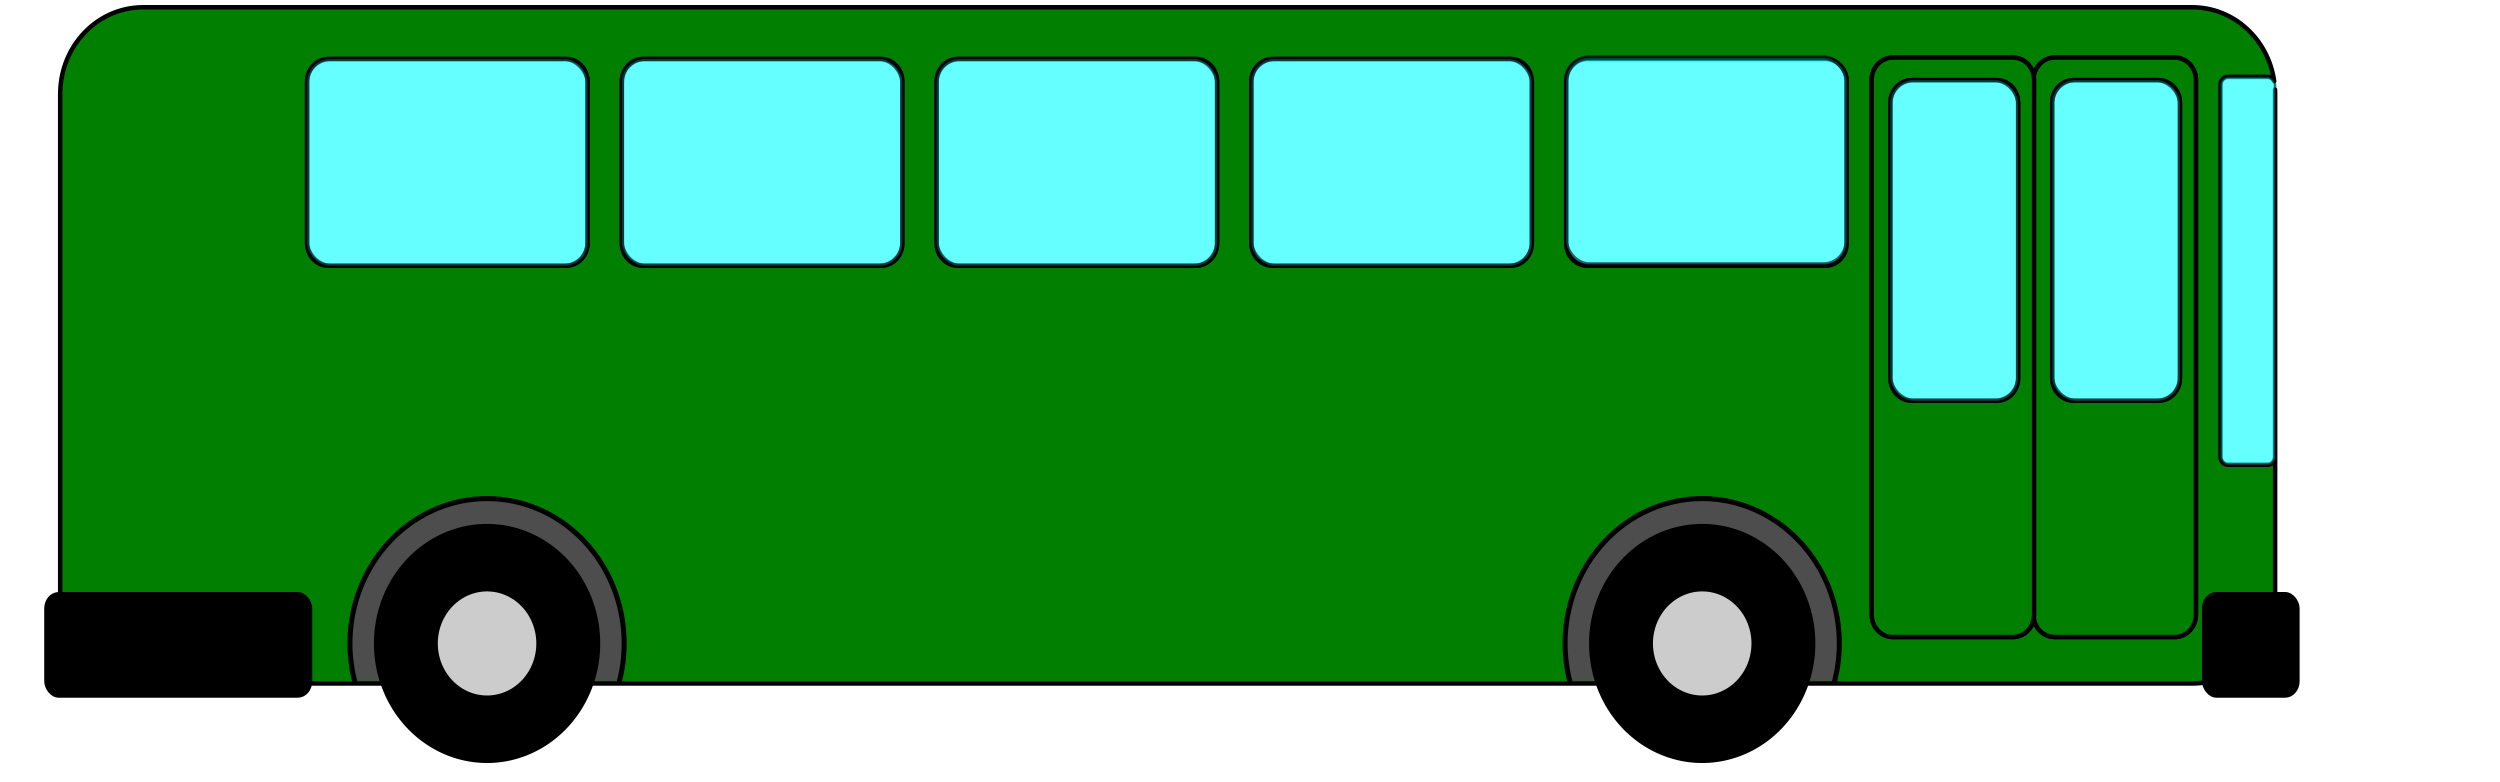
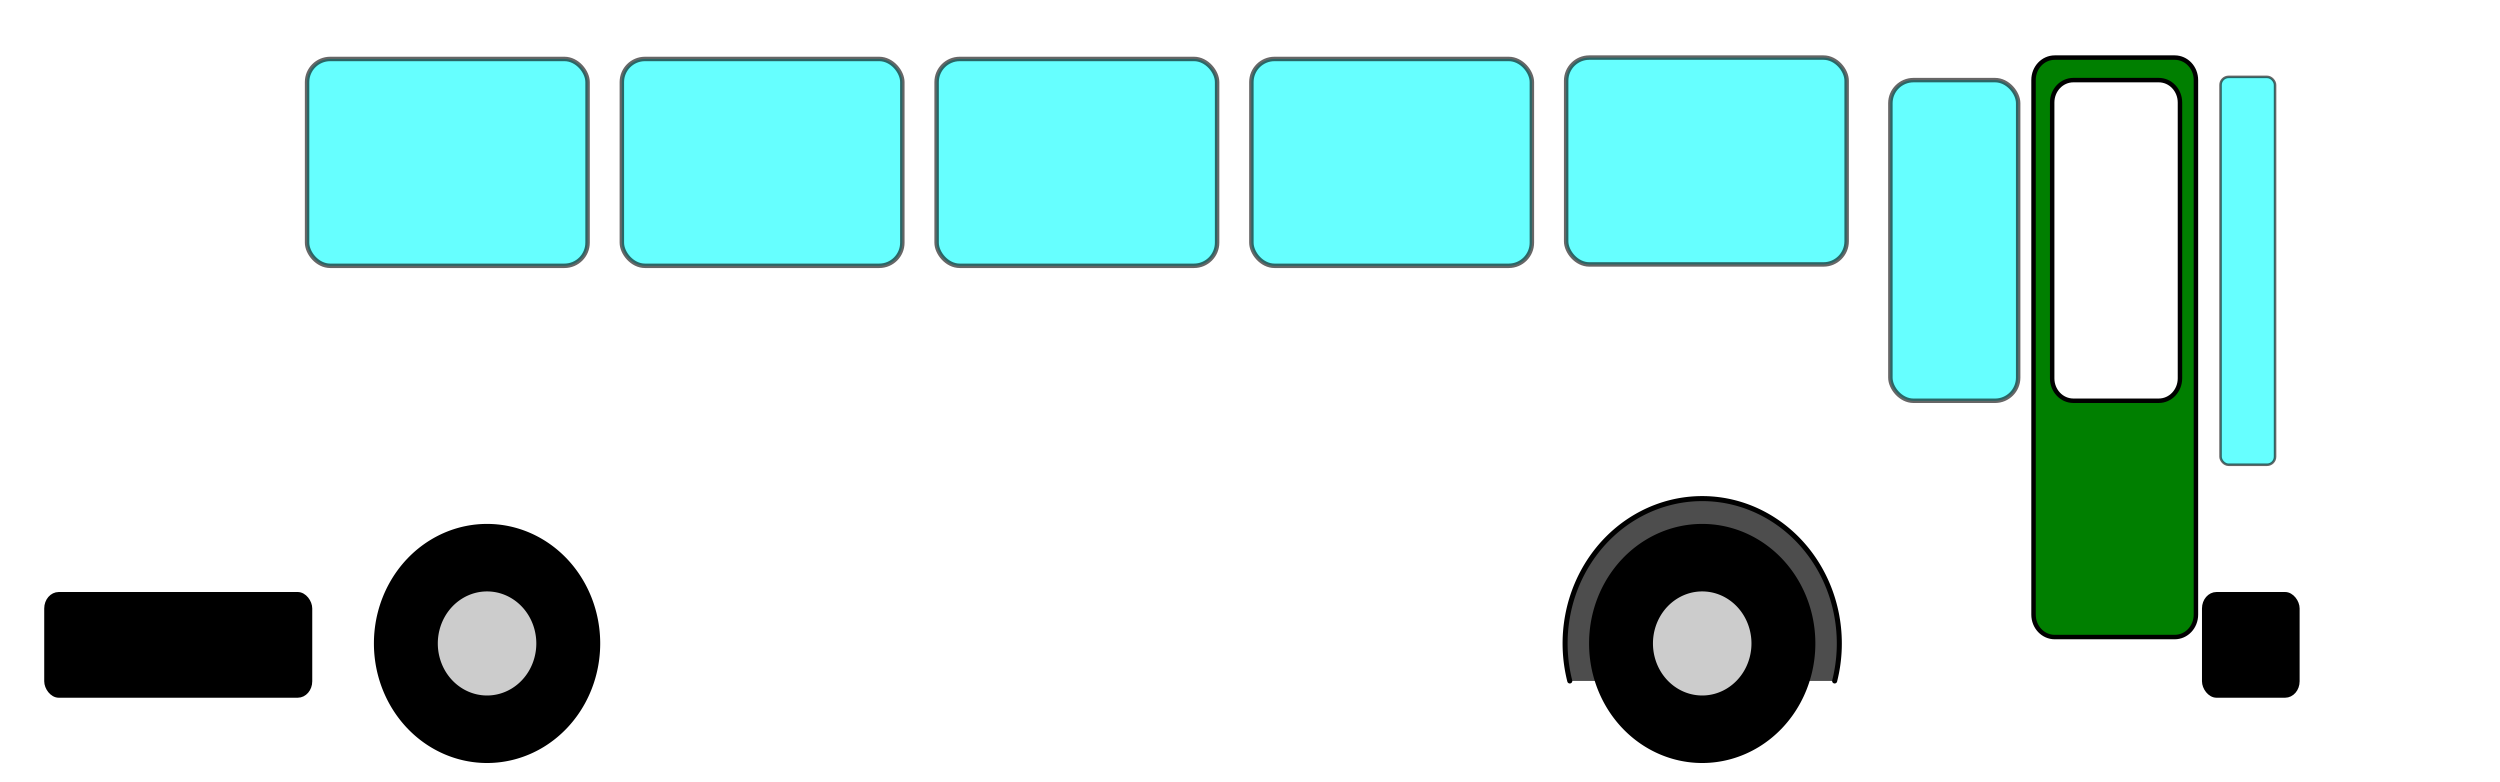
<svg xmlns="http://www.w3.org/2000/svg" width="993.725" height="310.893">
  <title>green bus</title>
  <g>
    <title>Layer 1</title>
    <g id="layer1">
      <g id="g2386">
        <path opacity="0" fill="#e6e6e6" fill-rule="nonzero" stroke-width="2" stroke-linecap="round" stroke-linejoin="round" stroke-miterlimit="4" stroke-dasharray="2, 2" stroke-dashoffset="0" id="path2177" d="m253.815,256.072a32.805,34.66 0 1 1 4.63,-29.514l-31.509,9.644l26.879,19.869z" />
-         <path fill="#007f00" fill-rule="nonzero" stroke="#000000" stroke-width="1.78" stroke-linecap="round" stroke-linejoin="round" stroke-miterlimit="4" stroke-dashoffset="0" id="rect3179" d="m56.916,2.887c-18.285,0 -32.993,15.417 -32.993,34.556l0,199.689c0,19.138 14.709,34.556 32.993,34.556l814.435,0c18.284,0 32.993,-15.417 32.993,-34.556l0,-199.689c0,-0.598 -0,-1.2 -0.029,-1.79l0,145.99c-0.001,1.717 -1.304,3.095 -2.929,3.095l-15.793,0c-1.625,0 -2.958,-1.377 -2.958,-3.095l0,-147.992c0,-1.717 1.332,-3.095 2.958,-3.095l15.793,0c1.144,0 2.1,0.693 2.584,1.699c-2.376,-16.663 -16.02,-29.368 -32.62,-29.368l-814.435,0zm695.527,19.993l47.666,0c0.585,0 1.144,0.064 1.694,0.182c0.542,0.116 1.081,0.296 1.579,0.516c0.008,0.003 0.021,-0.003 0.029,0c0.498,0.222 0.964,0.505 1.407,0.819c0.898,0.64 1.691,1.478 2.297,2.427c0.297,0.468 0.565,0.961 0.775,1.487c0.003,0.008 -0.003,0.022 0,0.03c0.208,0.526 0.378,1.096 0.488,1.669c0.025,0.131 0.038,0.263 0.057,0.394c0.636,-4.268 4.104,-7.524 8.327,-7.524l47.666,0c4.677,0 8.442,3.978 8.442,8.92l0,212.492c0,4.942 -3.765,8.92 -8.442,8.92l-47.666,0c-4.245,0 -7.746,-3.255 -8.356,-7.554c-0.033,0.201 -0.044,0.408 -0.086,0.607c-0.11,0.516 -0.24,1.039 -0.431,1.517c-0.102,0.255 -0.222,0.517 -0.345,0.758c-0.006,0.012 -0.023,0.018 -0.029,0.03c-0.13,0.253 -0.251,0.491 -0.402,0.728c-0.454,0.712 -1.012,1.337 -1.637,1.881c-1.042,0.907 -2.299,1.555 -3.675,1.851c-0.551,0.118 -1.11,0.182 -1.694,0.182l-47.666,0c-0.575,0 -1.152,-0.067 -1.694,-0.182c-0.009,-0.002 -0.02,0.002 -0.029,0c-0.817,-0.176 -1.586,-0.475 -2.297,-0.88c-0.007,-0.004 -0.022,0.004 -0.029,0c-0.472,-0.27 -0.909,-0.614 -1.321,-0.971c-0.005,-0.005 -0.023,0.005 -0.029,0c-0.422,-0.368 -0.773,-0.766 -1.12,-1.214c-0.172,-0.22 -0.337,-0.43 -0.488,-0.667c-0.156,-0.245 -0.298,-0.497 -0.431,-0.758c-0.13,-0.253 -0.238,-0.492 -0.345,-0.758c-0.217,-0.543 -0.376,-1.107 -0.488,-1.699c-0.108,-0.573 -0.172,-1.183 -0.172,-1.79l0,-212.492c0,-0.618 0.06,-1.208 0.172,-1.79c0.058,-0.3 0.116,-0.591 0.201,-0.88c0.079,-0.271 0.185,-0.53 0.287,-0.789c0.003,-0.008 -0.003,-0.022 0,-0.03c0.107,-0.267 0.215,-0.506 0.345,-0.758c0.133,-0.26 0.274,-0.515 0.431,-0.758c0.151,-0.237 0.316,-0.447 0.488,-0.667c0.695,-0.891 1.527,-1.635 2.498,-2.184c0.239,-0.137 0.465,-0.252 0.718,-0.364c0.452,-0.201 0.947,-0.339 1.436,-0.455c0.597,-0.141 1.228,-0.243 1.866,-0.243zm-621.931,0.546l94.586,0c4.677,0 8.442,3.978 8.442,8.92l0,64.379c0,4.942 -3.765,8.92 -8.442,8.92l-94.586,0c-4.677,0 -8.442,-3.978 -8.442,-8.92l0,-64.379c0,-4.942 3.765,-8.92 8.442,-8.92zm125.11,0l94.615,0c4.677,0 8.442,3.978 8.442,8.92l0,64.379c0,4.942 -3.765,8.92 -8.442,8.92l-94.615,0c-4.677,0 -8.442,-3.978 -8.442,-8.92l0,-64.379c0,-4.942 3.765,-8.92 8.442,-8.92zm125.11,0l94.615,0c4.677,0 8.442,3.978 8.442,8.92l0,64.379c0,4.942 -3.765,8.92 -8.442,8.92l-94.615,0c-4.677,0 -8.442,-3.978 -8.442,-8.92l0,-64.379c0,-4.942 3.765,-8.92 8.442,-8.92zm125.139,0l94.586,0c4.677,0 8.442,3.978 8.442,8.92l0,64.379c0,4.942 -3.765,8.92 -8.442,8.92l-94.586,0c-4.677,0 -8.471,-3.978 -8.471,-8.92l0,-64.379c0,-4.942 3.793,-8.92 8.471,-8.92zm125.11,0l94.615,0c4.677,0 8.442,3.978 8.442,8.92l0,64.379c0,4.942 -3.765,8.92 -8.442,8.92l-94.615,0c-4.677,0 -8.442,-3.978 -8.442,-8.92l0,-64.379c0,-4.942 3.765,-8.92 8.442,-8.92z" />
-         <path fill="#4d4d4d" fill-rule="nonzero" stroke="#000000" stroke-width="2" stroke-linecap="round" stroke-linejoin="round" stroke-miterlimit="4" stroke-dashoffset="0" id="path3167" d="m140.96,270.672a54.498,57.581 0 1 1 105.283,0" />
-         <path fill="#000000" fill-rule="nonzero" stroke-width="2" stroke-linecap="round" stroke-linejoin="round" stroke-miterlimit="4" stroke-dasharray="2, 2" stroke-dashoffset="0" id="path3152" d="m238.576,255.77a44.974,47.518 0 1 1 -89.949,0a44.974,47.518 0 1 1 89.949,0z" />
+         <path fill="#000000" fill-rule="nonzero" stroke-width="2" stroke-linecap="round" stroke-linejoin="round" stroke-miterlimit="4" stroke-dasharray="2, 2" stroke-dashoffset="0" id="path3152" d="m238.576,255.77a44.974,47.518 0 1 1 -89.949,0a44.974,47.518 0 1 1 89.949,0" />
        <path fill="#cccccc" fill-rule="nonzero" stroke-width="2" stroke-linecap="round" stroke-linejoin="round" stroke-miterlimit="4" stroke-dasharray="2, 2" stroke-dashoffset="0" id="path3156" d="m213.179,255.769a19.577,20.684 0 1 1 -39.154,0a19.577,20.684 0 1 1 39.154,0z" />
        <path opacity="0" fill="#e6e6e6" fill-rule="nonzero" stroke-width="2" stroke-linecap="round" stroke-linejoin="round" stroke-miterlimit="4" stroke-dasharray="2, 2" stroke-dashoffset="0" id="path3169" d="m736.826,256.072a32.805,34.66 0 1 1 4.63,-29.514l-31.509,9.644l26.879,19.869z" />
        <path fill="#4d4d4d" fill-rule="nonzero" stroke="#000000" stroke-width="2" stroke-linecap="round" stroke-linejoin="round" stroke-miterlimit="4" stroke-dashoffset="0" id="path3171" d="m623.971,270.672a54.498,57.581 0 1 1 105.283,0" />
        <path fill="#000000" fill-rule="nonzero" stroke-width="2" stroke-linecap="round" stroke-linejoin="round" stroke-miterlimit="4" stroke-dasharray="2, 2" stroke-dashoffset="0" id="path3173" d="m721.587,255.77a44.974,47.518 0 1 1 -89.949,0a44.974,47.518 0 1 1 89.949,0z" />
        <path fill="#cccccc" fill-rule="nonzero" stroke-width="2" stroke-linecap="round" stroke-linejoin="round" stroke-miterlimit="4" stroke-dasharray="2, 2" stroke-dashoffset="0" id="path3175" d="m696.19,255.769a19.577,20.684 0 1 1 -39.154,0a19.577,20.684 0 1 1 39.154,0z" />
        <rect opacity="0.6" fill="#00ffff" fill-rule="nonzero" stroke="#000000" stroke-width="1.772" stroke-linecap="round" stroke-linejoin="round" stroke-miterlimit="4" stroke-dashoffset="0" id="rect3181" y="23.436" x="122.06" ry="9.188" rx="9.188" height="82.222" width="111.493" />
        <rect opacity="0.6" fill="#00ffff" fill-rule="nonzero" stroke="#000000" stroke-width="1.009" stroke-linecap="round" stroke-linejoin="round" stroke-miterlimit="4" stroke-dashoffset="0" id="rect4170" y="30.557" x="882.646" ry="3.193" rx="3.193" height="154.184" width="21.666" />
        <rect fill="#000000" fill-rule="nonzero" stroke="#000000" stroke-width="1.772" stroke-linecap="round" stroke-linejoin="round" stroke-miterlimit="4" stroke-dashoffset="0" id="rect4176" y="236.203" x="876.153" ry="5.641" rx="4.895" height="40.25" width="37.038" />
        <rect fill="#000000" fill-rule="nonzero" stroke="#000000" stroke-width="1.772" stroke-linecap="round" stroke-linejoin="round" stroke-miterlimit="4" stroke-dashoffset="0" id="rect4178" y="236.203" x="18.466" ry="5.641" rx="4.895" height="40.25" width="104.764" />
        <rect opacity="0.6" fill="#00ffff" fill-rule="nonzero" stroke="#000000" stroke-width="1.772" stroke-linecap="round" stroke-linejoin="round" stroke-miterlimit="4" stroke-dashoffset="0" id="rect2197" y="23.436" x="247.178" ry="9.188" rx="9.188" height="82.222" width="111.493" />
        <rect opacity="0.6" fill="#00ffff" fill-rule="nonzero" stroke="#000000" stroke-width="1.772" stroke-linecap="round" stroke-linejoin="round" stroke-miterlimit="4" stroke-dashoffset="0" id="rect2199" y="23.436" x="372.296" ry="9.188" rx="9.188" height="82.222" width="111.493" />
        <rect opacity="0.6" fill="#00ffff" fill-rule="nonzero" stroke="#000000" stroke-width="1.772" stroke-linecap="round" stroke-linejoin="round" stroke-miterlimit="4" stroke-dashoffset="0" id="rect2201" y="23.436" x="497.413" ry="9.188" rx="9.188" height="82.222" width="111.493" />
        <rect opacity="0.6" fill="#00ffff" fill-rule="nonzero" stroke="#000000" stroke-width="1.772" stroke-linecap="round" stroke-linejoin="round" stroke-miterlimit="4" stroke-dashoffset="0" id="rect2203" y="22.892" x="622.531" ry="9.188" rx="9.188" height="82.222" width="111.493" />
        <g id="g2378">
          <g id="g2370">
            <path fill="#007f00" fill-rule="nonzero" stroke="#000000" stroke-width="1.772" stroke-linecap="round" stroke-linejoin="round" stroke-miterlimit="4" stroke-dashoffset="0" id="path2351" d="m816.752,22.892c-4.677,0 -8.442,3.978 -8.442,8.92l0,212.492c0,4.942 3.765,8.92 8.442,8.92l47.666,0c4.677,0 8.442,-3.978 8.442,-8.92l0,-212.492c0,-4.942 -3.765,-8.92 -8.442,-8.92l-47.666,0zm7.408,8.95l33.912,0c4.677,0 8.442,3.978 8.442,8.92l0,109.614c0,4.942 -3.765,8.92 -8.442,8.92l-33.912,0c-4.677,0 -8.442,-3.978 -8.442,-8.92l0,-109.614c0,-4.942 3.765,-8.92 8.442,-8.92z" />
-             <rect opacity="0.6" fill="#00ffff" fill-rule="nonzero" stroke="#000000" stroke-width="1.772" stroke-linecap="round" stroke-linejoin="round" stroke-miterlimit="4" stroke-dashoffset="0" id="rect2353" y="31.844" x="815.728" ry="9.188" rx="9.188" height="127.46" width="50.795" />
          </g>
          <g id="g2374">
-             <path fill="#007f00" fill-rule="nonzero" stroke="#000000" stroke-width="1.772" stroke-linecap="round" stroke-linejoin="round" stroke-miterlimit="4" stroke-dashoffset="0" id="path2284" d="m752.433,22.892c-4.677,0 -8.442,3.978 -8.442,8.92l0,212.492c0,4.942 3.765,8.92 8.442,8.92l47.666,0c4.677,0 8.442,-3.978 8.442,-8.92l0,-212.492c0,-4.942 -3.765,-8.92 -8.442,-8.92l-47.666,0zm7.408,8.95l33.912,0c4.677,0 8.442,3.978 8.442,8.92l0,109.614c0,4.942 -3.765,8.92 -8.442,8.92l-33.912,0c-4.677,0 -8.442,-3.978 -8.442,-8.92l0,-109.614c0,-4.942 3.765,-8.92 8.442,-8.92z" />
            <rect opacity="0.6" fill="#00ffff" fill-rule="nonzero" stroke="#000000" stroke-width="1.772" stroke-linecap="round" stroke-linejoin="round" stroke-miterlimit="4" stroke-dashoffset="0" id="rect2286" y="31.844" x="751.408" ry="9.188" rx="9.188" height="127.46" width="50.795" />
          </g>
        </g>
      </g>
    </g>
  </g>
</svg>